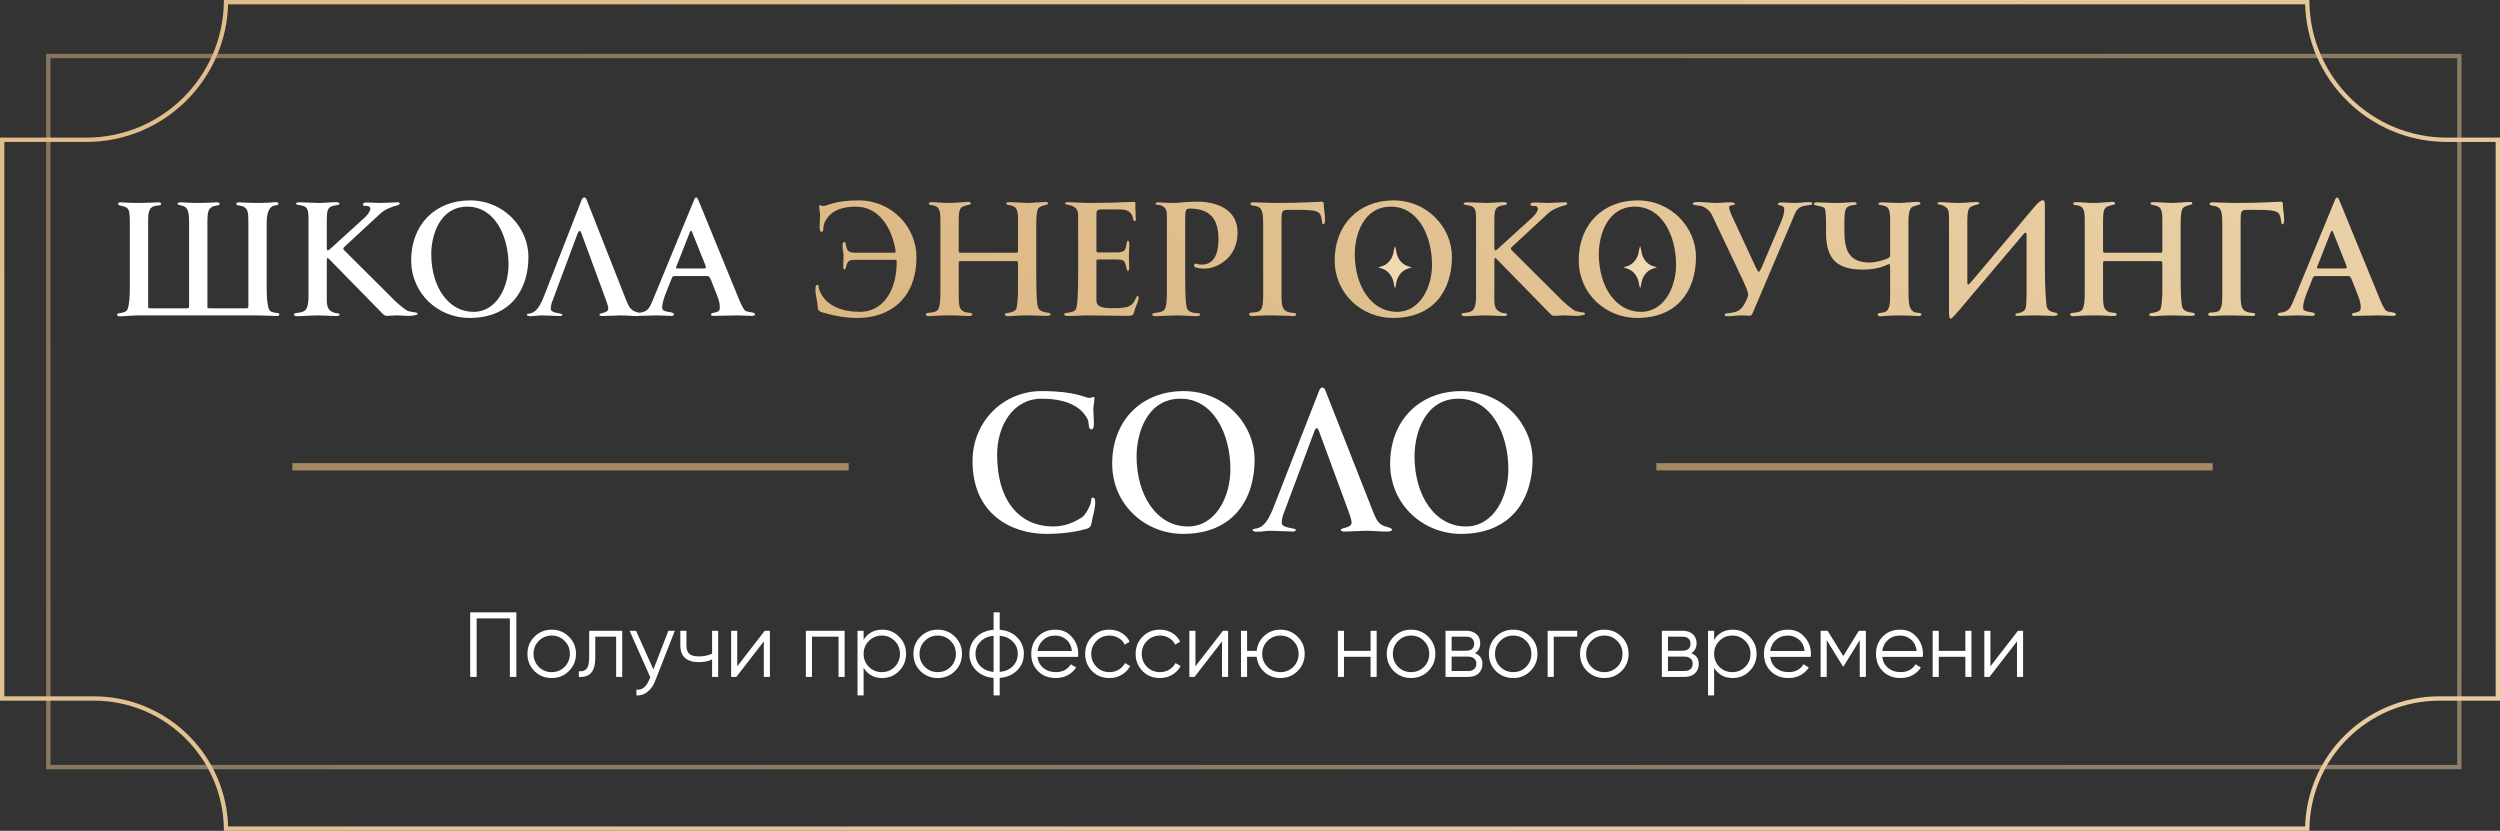
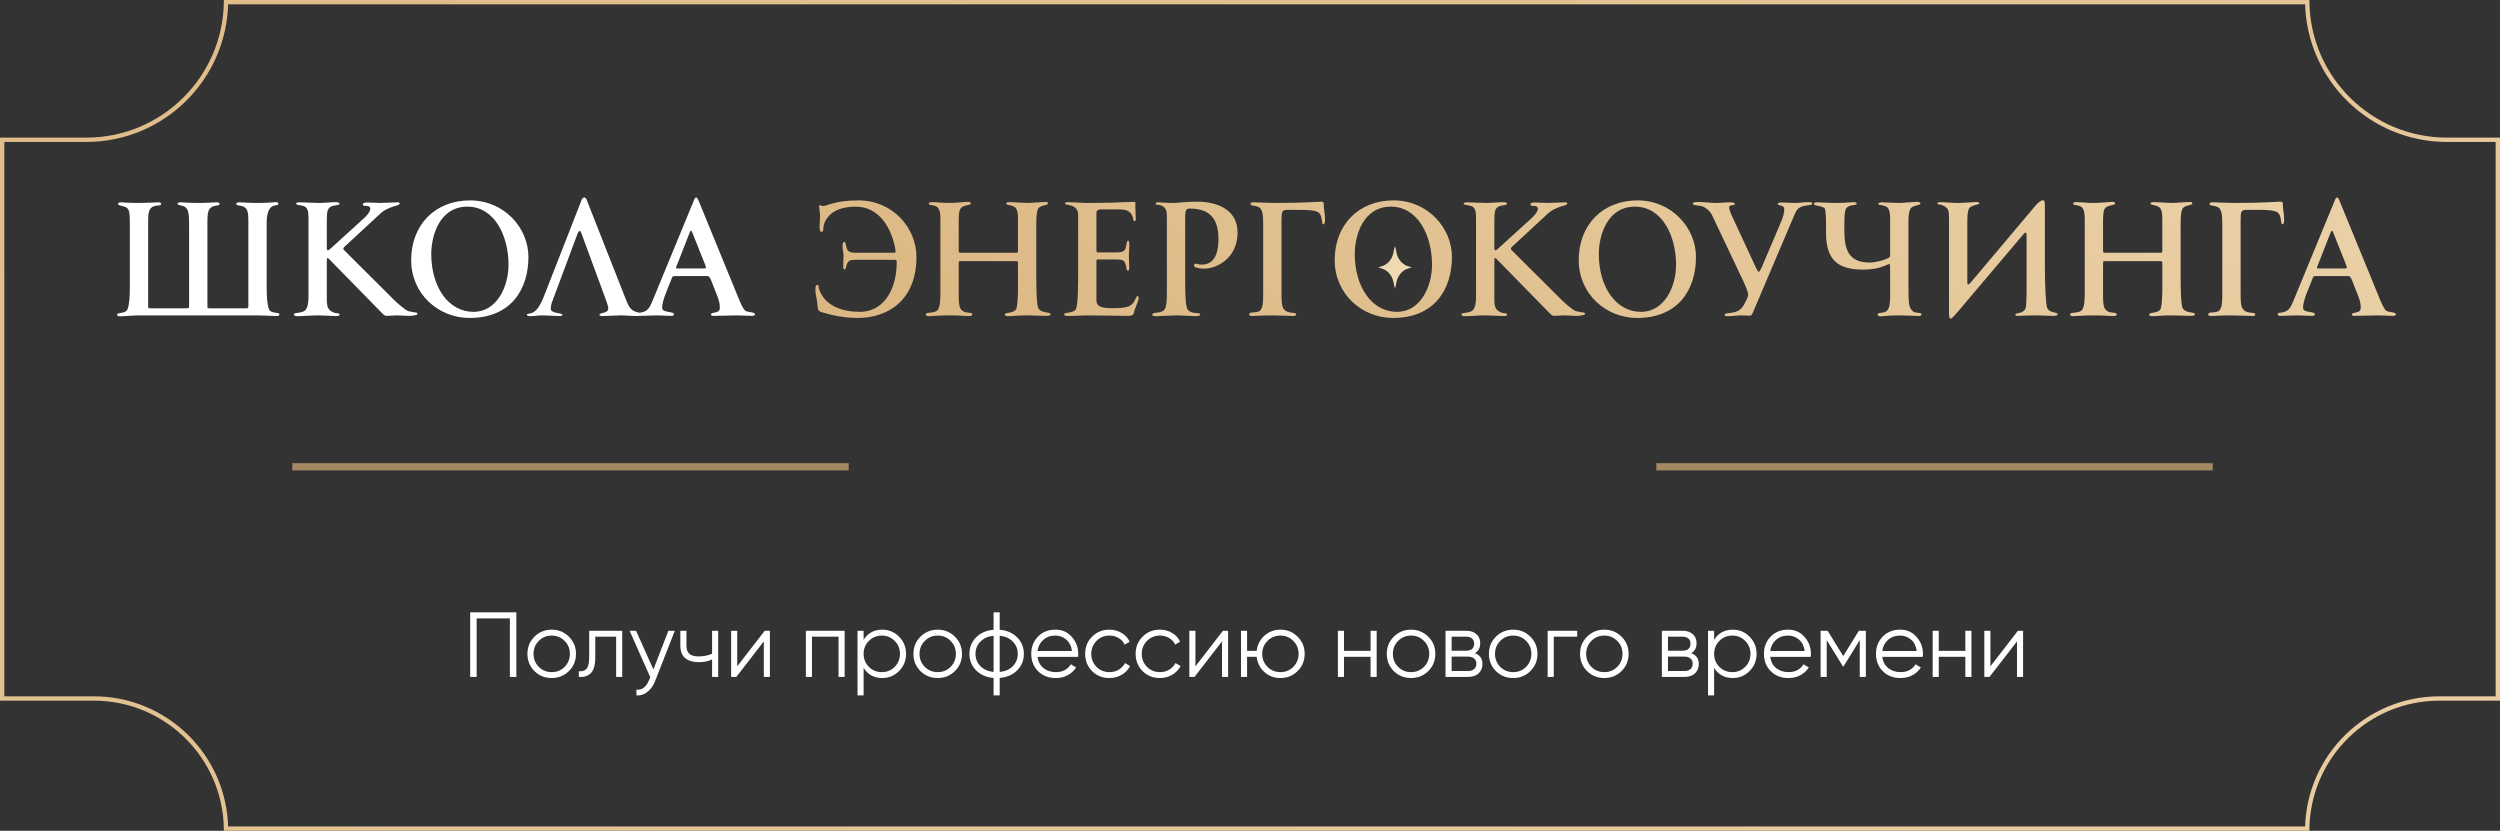
<svg xmlns="http://www.w3.org/2000/svg" viewBox="0 0 923 306.721" fill="none">
  <rect x="0" y="0" width="923" height="306.721" fill="#333333" stroke="none" />
  <g clip-path="url(#clip0_20_2548)">
    <g clip-path="url(#clip1_20_2548)">
      <g clip-path="url(#clip2_20_2548)">
-         <path d="M907.997 20.68H17.84V283.2H907.997V20.68Z" stroke="url(#paint0_linear_20_2548)" stroke-opacity="0.5" stroke-width="1.601" />
        <path d="M31.851 51.607C60.085 51.607 83.024 28.933 83.451 0.801H851.83C852.26 28.933 875.197 51.607 903.43 51.607H922.2V257.88H900.668C873.96 257.88 852.26 279.315 851.83 305.92H83.451C83.024 279.315 61.324 257.88 34.617 257.88H0.801V51.607H31.851Z" stroke="url(#paint1_linear_20_2548)" stroke-width="1.601" />
-         <path d="M404.37 185.661C404.37 186.597 403.935 189.046 403.433 190.991C403.215 191.783 403 192.936 402.928 193.44C402.71 194.52 401.993 195.024 401.2 195.241C398.39 196.033 393.493 197.113 386.215 197.113C373.827 197.113 359.062 190.127 359.062 170.248C359.062 155.626 370.373 144.39 384.56 144.39C397.38 144.39 400.408 146.911 402.28 146.911C403.07 146.911 403.142 146.551 403.717 146.551C404.08 146.551 404.08 146.983 404.08 147.343C404.007 148.424 403.647 150.225 403.647 151.161C403.647 152.241 403.863 154.186 403.863 155.843C403.863 157.283 403.793 158.507 403 158.507C401.488 158.507 402.35 156.203 401.415 154.546C400.478 152.817 397.238 147.199 384.56 147.199C374.188 147.199 368.14 156.923 368.14 167.871C368.14 185.661 377.07 194.376 388.738 194.376C393.13 194.376 396.445 192.936 399.54 190.919C400.91 189.911 402.28 187.102 402.64 185.949C403 184.725 402.64 183.716 403.502 183.716C404.37 183.716 404.37 185.157 404.37 185.661ZM463.2 169.744C463.2 184.221 455.42 197.113 436.767 197.113C422.938 197.113 410.62 186.453 410.62 171.184C410.62 155.266 421.425 144.39 436.983 144.39C452.325 144.39 463.2 156.707 463.2 169.744ZM454.267 173.273C454.267 160.236 448.002 147.199 435.83 147.199C423.442 147.199 419.625 160.02 419.625 168.447C419.625 183.14 427.26 194.376 438.567 194.376C449.01 194.376 454.267 183.14 454.267 173.273ZM462.48 195.601C462.48 195.529 462.555 195.457 462.625 195.385C463.418 195.024 464.14 195.385 465.795 194.304C467.74 192.936 469.035 190.127 469.902 188.038L487.115 144.03C487.33 143.526 487.762 143.094 488.267 143.094C488.77 143.094 489.06 143.526 489.277 144.03L506.85 188.686C508.002 191.567 508.795 193.656 511.675 194.448C512.18 194.592 513.908 194.881 513.908 195.601C513.908 196.249 512.398 196.249 511.892 196.249C509.082 196.249 507.283 195.961 504.473 195.961C502.457 195.961 498.495 196.249 496.478 196.249C496.118 196.249 495.04 196.249 495.04 195.673C495.04 194.665 499 195.097 499 192.936C499 191.567 497.993 189.19 497.2 186.958L487.045 159.372C486.755 158.507 486.467 158.075 486.178 158.075C485.89 158.075 485.603 158.435 485.315 159.083L474.08 189.19C473.575 190.271 473.212 191.856 473.212 193.008C473.212 195.168 478.4 194.809 478.4 195.601C478.4 196.033 478.043 196.249 477.32 196.249C475.59 196.249 470.91 195.961 469.18 195.961C467.45 195.961 465.795 196.321 464.065 196.321C463.562 196.321 462.48 196.249 462.48 195.601ZM565.822 169.744C565.822 184.221 558.045 197.113 539.388 197.113C525.56 197.113 513.242 186.453 513.242 171.184C513.242 155.266 524.048 144.39 539.605 144.39C554.945 144.39 565.822 156.707 565.822 169.744ZM556.89 173.273C556.89 160.236 550.625 147.199 538.455 147.199C526.065 147.199 522.245 160.02 522.245 168.447C522.245 183.14 529.883 194.376 541.19 194.376C551.635 194.376 556.89 183.14 556.89 173.273Z" fill="white" />
        <path opacity="0.7" d="M611.528 172.334H816.935" stroke="url(#paint2_linear_20_2548)" stroke-width="2.668" />
        <path opacity="0.7" d="M107.922 172.334H313.33" stroke="url(#paint3_linear_20_2548)" stroke-width="2.668" />
        <path d="M73.195 74.932C76.041 74.932 79.718 74.695 80.192 74.695C80.607 74.695 81.081 74.873 81.081 75.288C81.081 75.585 80.844 75.762 80.311 75.822C76.634 76.296 76.575 78.075 76.575 82.582V112.942C76.575 113.831 76.575 113.831 77.701 113.831H90.569C91.695 113.831 91.695 113.772 91.695 112.764V82.403C91.695 77.838 91.636 76.296 88.019 75.822C87.486 75.762 87.249 75.585 87.249 75.288C87.249 74.873 87.723 74.695 88.138 74.695C88.612 74.695 92.288 74.932 95.076 74.932C99.108 74.932 101.183 74.636 101.717 74.636C102.428 74.636 102.784 74.814 102.784 75.228C102.784 75.644 102.31 75.762 101.657 75.822C98.752 76.118 98.456 80.15 98.456 82.344V106.063C98.456 109.325 98.633 112.645 99.345 114.246C100.116 115.966 103.14 115.076 103.14 116.025C103.14 116.677 102.487 116.677 101.776 116.677C101.302 116.677 97.032 116.44 95.016 116.44H51.373C49.358 116.44 45.088 116.796 44.614 116.796C43.902 116.796 43.25 116.796 43.25 116.144C43.25 115.195 46.274 115.966 47.045 114.246C47.757 112.645 47.934 109.325 47.934 106.063V82.344C47.934 79.024 47.816 77.482 46.867 76.77C45.74 75.822 43.606 76.118 43.606 75.288C43.606 74.873 43.962 74.695 44.673 74.695C45.207 74.695 47.282 74.932 51.315 74.932C54.101 74.932 58.133 74.695 58.608 74.695C59.023 74.695 59.497 74.873 59.497 75.288C59.497 75.525 59.201 75.822 58.727 75.822C54.991 76 54.694 77.778 54.694 81.811V113.001C54.694 113.772 54.694 113.831 55.821 113.831H68.689C69.637 113.831 69.815 113.772 69.815 113.001V83.234C69.815 78.549 69.756 76.296 66.672 75.822C66.198 75.762 65.546 75.466 65.546 75.228C65.546 74.814 66.376 74.695 66.791 74.695C67.265 74.695 70.349 74.932 73.195 74.932ZM154.154 115.906C154.154 116.44 151.604 116.618 151.189 116.618C149.054 116.618 148.401 116.44 146.326 116.44C145.437 116.44 143.599 116.618 142.709 116.618C142.057 116.618 141.523 116.084 141.108 115.669L121.955 96.101C121.778 95.924 121.243 95.271 120.947 95.271C120.651 95.271 120.651 96.042 120.651 96.22V110.51C120.651 111.993 120.71 113.831 122.074 114.78C122.726 115.195 123.497 115.61 124.209 115.61C124.445 115.61 125.394 115.728 125.394 116.144C125.394 116.618 124.564 116.677 124.268 116.677C122.192 116.677 119.642 116.44 117.567 116.44C114.78 116.44 111.934 116.737 109.74 116.737C109.266 116.737 108.495 116.618 108.495 116.084C108.495 115.195 111.4 115.847 112.764 114.484C113.535 113.594 113.891 111.934 113.891 109.799V80.091C113.891 77.897 113.476 76.593 112.231 76.118C111.044 75.644 109.325 75.762 109.325 75.228C109.325 74.754 110.037 74.695 110.807 74.695C112.883 74.695 115.61 74.932 117.686 74.932C119.524 74.932 122.371 74.636 124.209 74.636C124.445 74.636 125.335 74.754 125.335 75.169C125.335 75.822 123.675 75.762 123.201 75.94C120.71 76.415 120.651 78.134 120.651 82.048V90.646C120.651 91.654 120.651 92.425 120.947 92.425C121.362 92.425 122.014 91.832 122.252 91.595L133.34 81.514C134.941 80.15 136.72 78.431 136.72 77.007C136.72 76.059 135.475 76 134.823 76C134.349 76 133.993 76 133.993 75.347C133.993 74.873 135 74.754 135.416 74.754C137.017 74.754 138.677 74.932 140.278 74.932C142.235 74.932 144.725 74.695 146.682 74.695C147.097 74.695 147.571 74.695 147.571 75.169C147.571 75.762 145.852 76 145.377 76.177C143.539 76.889 142.057 77.245 139.922 79.32L127.233 91.061C127.055 91.239 126.758 91.535 126.758 91.772C126.758 92.01 126.817 92.128 126.995 92.306L144.429 109.68C146.03 111.4 149.291 114.246 150.655 114.839C151.13 115.017 152.019 115.076 152.553 115.254C152.968 115.314 154.154 115.254 154.154 115.906ZM195.098 94.856C195.098 106.775 188.694 117.389 173.335 117.389C161.951 117.389 151.811 108.613 151.811 96.042C151.811 82.937 160.705 73.984 173.513 73.984C186.144 73.984 195.098 84.123 195.098 94.856ZM187.745 97.761C187.745 87.029 182.586 76.296 172.565 76.296C162.365 76.296 159.223 86.851 159.223 93.788C159.223 105.885 165.508 115.136 174.818 115.136C183.416 115.136 187.745 105.885 187.745 97.761ZM194.507 116.144C194.507 116.084 194.566 116.025 194.625 115.966C195.278 115.669 195.871 115.966 197.234 115.076C198.836 113.95 199.903 111.637 200.615 109.918L214.786 73.687C214.964 73.272 215.32 72.916 215.736 72.916C216.15 72.916 216.387 73.272 216.565 73.687L231.034 110.451C231.983 112.823 232.635 114.543 235.007 115.195C235.422 115.314 236.845 115.551 236.845 116.144C236.845 116.677 235.6 116.677 235.185 116.677C232.872 116.677 231.39 116.44 229.077 116.44C227.417 116.44 224.155 116.677 222.495 116.677C222.199 116.677 221.309 116.677 221.309 116.203C221.309 115.373 224.571 115.728 224.571 113.95C224.571 112.823 223.74 110.866 223.088 109.028L214.727 86.317C214.49 85.606 214.253 85.25 214.016 85.25C213.778 85.25 213.541 85.546 213.304 86.08L204.054 110.866C203.639 111.755 203.342 113.06 203.342 114.009C203.342 115.788 207.612 115.491 207.612 116.144C207.612 116.499 207.315 116.677 206.722 116.677C205.299 116.677 201.445 116.44 200.022 116.44C198.599 116.44 197.234 116.737 195.811 116.737C195.397 116.737 194.507 116.677 194.507 116.144ZM278.743 116.084C278.743 116.618 277.853 116.618 277.438 116.618C275.777 116.618 274.058 116.44 272.397 116.44C269.788 116.44 266.113 116.618 263.502 116.618C263.207 116.618 262.495 116.618 262.495 116.144C262.495 114.958 265.757 116.025 265.757 113.653C265.757 112.052 265.52 111.044 264.57 108.613L263.087 104.877C262.14 102.268 261.842 101.912 261.012 101.912H249.331C248.323 101.912 248.264 102.09 247.968 102.861L245.951 107.901C245.002 110.332 244.469 112.171 244.469 113.594C244.469 114.721 245.595 114.898 246.366 115.076C246.959 115.195 248.798 115.373 248.798 115.906C248.798 116.618 248.264 116.618 247.73 116.618C246.07 116.618 244.172 116.44 242.512 116.44C240.615 116.44 238.183 116.618 236.286 116.618C235.811 116.618 235.1 116.618 235.1 115.966C235.1 115.432 236.286 115.432 236.701 115.373C239.013 114.958 239.785 113.713 240.674 111.637L256.09 74.221C256.327 73.568 256.625 72.916 257.04 72.916C257.455 72.916 257.752 73.628 258.048 74.398L273.11 111.162C273.525 112.171 274.235 113.653 274.947 114.543C275.777 115.491 278.743 115.017 278.743 116.084ZM260.598 98.71C260.598 98.296 260.243 97.465 260.065 97.05L255.618 85.902C255.44 85.428 255.26 85.191 255.083 85.191C254.845 85.191 254.727 85.606 254.43 86.376L250.398 96.694C249.983 97.643 249.568 98.71 249.568 98.888C249.568 99.066 249.865 99.126 250.398 99.126H259.53C260.42 99.126 260.598 99.126 260.598 98.71Z" fill="white" />
        <path d="M330.647 92.543C329.225 83.767 324.305 76.296 316.002 76.296C307.402 76.296 305.15 80.506 304.377 82.344C303.728 83.767 304.322 85.606 303.312 85.606C302.66 85.606 302.6 84.598 302.6 83.412C302.6 82.048 302.78 80.447 302.78 79.557C302.78 78.787 302.483 77.304 302.423 76.415C302.423 76.118 302.423 75.762 302.72 75.762C303.195 75.762 303.255 76.059 303.905 76.059C305.447 76.059 308.115 73.984 316.95 73.984C329.58 73.984 338.358 84.123 338.358 94.856C338.358 110.748 327.98 117.389 316.652 117.389C310.668 117.389 305.98 116.025 303.37 115.254C302.72 115.076 302.007 114.661 301.947 113.772C301.652 109.977 301.058 109.325 301.058 106.775C301.058 106.359 301.058 105.174 301.772 105.174C302.483 105.174 302.067 106.004 302.483 107.012C304.678 113.001 311.08 115.136 317.485 115.136C325.845 115.136 331.062 107.486 331.062 96.813C331.062 95.924 330.885 95.924 329.995 95.924H316.002C315.23 95.924 313.808 95.983 313.392 96.398C312.09 97.703 312.623 99.481 311.79 99.481C311.317 99.481 311.317 98.829 311.317 98.414C311.317 96.931 311.435 95.805 311.435 94.322C311.435 93.195 311.08 92.306 311.08 91.18C311.08 90.468 311.08 89.282 311.733 89.282C312.505 89.282 312.15 91.891 313.272 92.721C313.928 93.255 315.23 93.314 316.12 93.314H330.055C330.707 93.314 330.647 93.077 330.647 92.543ZM387.873 115.966C387.873 116.618 386.983 116.618 385.858 116.618C384.79 116.618 380.938 116.44 379.63 116.44C375.183 116.44 373.998 116.737 372.217 116.737C371.803 116.737 370.973 116.677 370.973 116.144C370.973 115.076 374.533 115.966 375.303 113.772C375.598 113.001 375.835 109.265 375.835 107.486V97.168C375.835 96.398 375.598 96.398 374.707 96.398H355.022C354.132 96.398 353.957 96.398 353.957 97.168V109.621C353.957 113.357 354.608 114.187 355.26 114.661C356.447 115.847 358.995 115.076 358.995 116.084C358.995 116.618 358.285 116.677 357.572 116.677C355.853 116.677 354.608 116.44 350.692 116.44C346.425 116.44 343.875 116.737 342.985 116.737C342.212 116.737 341.798 116.499 341.798 116.084C341.798 114.958 345.298 116.025 346.425 114.127C346.957 113.12 347.195 111.222 347.195 108.316V81.633C347.195 78.668 347.017 77.897 346.545 77.067C345.418 75.169 342.925 76.237 342.925 75.11C342.925 74.695 343.46 74.636 344.173 74.636C345.772 74.636 348.085 74.932 350.517 74.932C352.947 74.932 356.447 74.517 357.158 74.517C357.572 74.517 358.405 74.458 358.405 75.11C358.405 75.822 357.158 75.407 355.14 76.474C354.192 77.126 353.957 78.549 353.957 81.573V92.484C353.957 93.255 354.012 93.314 354.965 93.314H374.767C375.717 93.314 375.835 93.374 375.835 92.484V80.506C375.835 78.431 375.48 77.245 374.827 76.593C373.582 75.525 371.507 75.881 371.507 75.169C371.507 74.636 371.923 74.636 373.285 74.636C374.413 74.636 378.385 74.932 379.155 74.932C380.697 74.932 384.67 74.576 386.212 74.576C386.45 74.576 386.923 74.636 386.923 75.11C386.923 75.822 384.613 75.644 383.485 76.77C382.892 77.364 382.595 79.261 382.595 82.522V101.201C382.595 108.495 382.775 112.29 383.308 113.653C384.257 115.788 387.873 115.076 387.873 115.966ZM419.327 80.566C419.327 81.218 419.387 81.633 418.973 81.633C418.26 81.633 418.32 80.388 418.142 79.913C417.728 78.787 416.955 78.016 415.772 77.6C414.645 77.304 413.163 77.304 412.035 77.304H406.637C405.51 77.304 404.8 77.6 404.8 78.727V92.306C404.8 93.195 404.92 93.195 405.81 93.195H412.095C412.983 93.195 414.29 93.136 414.94 92.603C416.067 91.832 415.712 88.867 416.483 88.867C416.955 88.867 416.955 90.053 416.955 90.764C416.955 91.891 416.777 93.077 416.777 94.204C416.777 95.686 416.897 97.406 416.897 98.888C416.897 99.303 416.897 99.956 416.423 99.956C415.592 99.956 416.127 97.584 414.82 96.279C414.405 95.864 412.983 95.805 412.212 95.805H405.395C404.743 95.805 404.8 96.042 404.8 96.576V110.392C404.8 111.341 404.8 112.052 405.51 112.704C406.58 113.772 409.425 113.772 410.967 113.772C412.567 113.772 415.06 113.772 416.66 113.12C419.21 112.171 419.21 109.325 419.98 109.325C420.395 109.325 420.395 109.799 420.395 110.095C420.395 110.748 419.743 112.29 419.21 113.653C418.793 114.661 418.558 115.906 418.38 116.084C417.965 116.499 417.195 116.618 416.66 116.618C411.915 116.618 406.045 116.44 401.303 116.44C399.345 116.44 396.795 116.677 394.837 116.677C393.95 116.677 392.882 116.677 392.882 116.025C392.882 115.136 396.5 115.788 397.27 114.068C398.043 112.171 398.043 103.81 398.043 101.616V79.439C398.043 74.932 393.18 76.059 393.18 75.11C393.18 74.636 394.067 74.636 394.483 74.636C396.085 74.636 399.465 74.932 401.062 74.932C404.087 74.932 407.35 74.873 410.375 74.814C412.748 74.814 413.223 74.636 415.652 74.636C416.777 74.636 417.67 74.517 418.793 74.517C419.092 74.517 419.21 74.754 419.21 75.169C419.21 75.466 419.152 75.881 419.152 76.059C419.152 77.482 419.327 79.142 419.327 80.566ZM456.908 85.784C456.908 91.535 454.118 95.864 449.375 98.058C448.012 98.71 446.35 99.184 444.512 99.184C443.623 99.184 442.675 99.066 441.783 98.829C441.132 98.651 440.835 98.414 440.835 97.999C440.835 97.584 441.132 97.347 441.668 97.347C442.142 97.347 442.377 97.703 443.623 97.703C447.658 97.703 449.85 94.678 449.85 88.274C449.85 80.388 446.35 77.007 439.178 77.007C437.695 77.007 437.575 77.957 437.575 80.981V103.573C437.575 109.799 437.812 113.594 438.522 114.365C439.473 115.61 441.962 115.61 442.142 115.61C442.555 115.61 443.09 115.728 443.09 116.144C443.09 116.44 442.675 116.737 441.488 116.737C440.54 116.737 436.447 116.44 434.55 116.44C432.712 116.44 427.673 116.737 427.02 116.737C426.248 116.737 425.42 116.737 425.42 116.084C425.42 115.076 428.68 115.906 429.928 114.305C430.875 113.179 430.815 109.384 430.815 106.182V80.091C430.815 78.431 430.755 76.948 429.155 76.059C427.97 75.407 426.663 75.762 426.663 75.288C426.663 74.873 426.902 74.695 427.375 74.695C428.502 74.695 430.993 74.932 433.067 74.932C435.973 74.932 436.447 74.458 442.142 74.458C448.9 74.458 456.908 77.126 456.908 85.784ZM466.37 109.028V82.937C466.37 79.676 466.192 78.253 465.48 77.126C464.413 75.585 461.685 76.296 461.685 75.347C461.685 74.695 462.337 74.695 463.05 74.695C463.522 74.695 468.92 74.932 470.935 74.932C481.373 74.932 486.945 74.458 487.835 74.458C488.725 74.458 488.725 74.814 488.725 75.525C488.725 77.304 489.2 78.668 489.2 81.159C489.2 82.285 488.962 82.819 488.548 82.819C487.717 82.819 488.548 79.142 486.355 78.194C485.462 77.778 483.92 77.482 479.652 77.482H475.442C473.308 77.482 473.127 77.897 473.127 81.692V108.02C473.127 113.475 473.248 115.254 477.755 115.551C478.29 115.61 478.525 115.788 478.525 116.084C478.525 116.499 478.05 116.677 477.635 116.677C477.163 116.677 472.538 116.44 469.75 116.44C465.72 116.44 462.755 116.677 462.22 116.677C461.447 116.677 461.152 116.381 461.152 115.966C461.152 115.788 461.567 115.373 462.22 115.373C462.93 115.373 464.767 115.254 465.303 114.602C466.075 113.713 466.37 112.349 466.37 109.028ZM536.055 94.856C536.055 106.775 529.65 117.389 514.293 117.389C502.905 117.389 492.767 108.613 492.767 96.042C492.767 82.937 501.663 73.984 514.47 73.984C527.1 73.984 536.055 84.123 536.055 94.856ZM528.702 97.761C528.702 87.029 523.543 76.296 513.52 76.296C503.32 76.296 500.18 86.851 500.18 93.788C500.18 105.885 506.465 115.136 515.775 115.136C524.37 115.136 528.702 105.885 528.702 97.761ZM585.212 115.906C585.212 116.44 582.663 116.618 582.247 116.618C580.115 116.618 579.46 116.44 577.385 116.44C576.495 116.44 574.658 116.618 573.77 116.618C573.117 116.618 572.582 116.084 572.168 115.669L553.015 96.101C552.835 95.924 552.303 95.271 552.008 95.271C551.712 95.271 551.712 96.042 551.712 96.22V110.51C551.712 111.993 551.768 113.831 553.135 114.78C553.785 115.195 554.558 115.61 555.268 115.61C555.505 115.61 556.455 115.728 556.455 116.144C556.455 116.618 555.625 116.677 555.327 116.677C553.25 116.677 550.702 116.44 548.628 116.44C545.837 116.44 542.992 116.737 540.8 116.737C540.325 116.737 539.553 116.618 539.553 116.084C539.553 115.195 542.457 115.847 543.825 114.484C544.595 113.594 544.95 111.934 544.95 109.799V80.091C544.95 77.897 544.535 76.593 543.29 76.118C542.102 75.644 540.385 75.762 540.385 75.228C540.385 74.754 541.095 74.695 541.867 74.695C543.94 74.695 546.67 74.932 548.747 74.932C550.585 74.932 553.43 74.636 555.268 74.636C555.505 74.636 556.395 74.754 556.395 75.169C556.395 75.822 554.732 75.762 554.26 75.94C551.768 76.415 551.712 78.134 551.712 82.048V90.646C551.712 91.654 551.712 92.425 552.008 92.425C552.423 92.425 553.075 91.832 553.31 91.595L564.4 81.514C566 80.15 567.78 78.431 567.78 77.007C567.78 76.059 566.533 76 565.883 76C565.408 76 565.05 76 565.05 75.347C565.05 74.873 566.06 74.754 566.472 74.754C568.075 74.754 569.737 74.932 571.337 74.932C573.295 74.932 575.783 74.695 577.74 74.695C578.158 74.695 578.633 74.695 578.633 75.169C578.633 75.762 576.91 76 576.438 76.177C574.6 76.889 573.117 77.245 570.98 79.32L558.293 91.061C558.112 91.239 557.817 91.535 557.817 91.772C557.817 92.01 557.878 92.128 558.055 92.306L575.487 109.68C577.09 111.4 580.35 114.246 581.712 114.839C582.188 115.017 583.08 115.076 583.612 115.254C584.028 115.314 585.212 115.254 585.212 115.906ZM626.155 94.856C626.155 106.775 619.753 117.389 604.395 117.389C593.01 117.389 582.87 108.613 582.87 96.042C582.87 82.937 591.765 73.984 604.572 73.984C617.202 73.984 626.155 84.123 626.155 94.856ZM618.803 97.761C618.803 87.029 613.645 76.296 603.622 76.296C593.425 76.296 590.283 86.851 590.283 93.788C590.283 105.885 596.567 115.136 605.878 115.136C614.475 115.136 618.803 105.885 618.803 97.761ZM645.4 108.672C645.4 107.664 644.215 105.055 643.562 103.632L632.058 79.379C631.17 77.66 629.567 76.474 628.085 76.059C627.495 75.94 624.942 75.762 624.942 75.288C624.942 74.636 626.128 74.576 627.02 74.576C628.617 74.576 632.058 74.932 633.66 74.932C635.615 74.932 636.742 74.695 638.7 74.695C639.115 74.695 640.538 74.695 640.538 75.407C640.538 75.881 638.403 75.585 638.403 76.415C638.403 77.364 638.995 78.787 639.65 80.21L648.245 98.71C648.78 99.837 649.138 100.371 649.312 100.371C649.553 100.371 649.908 99.778 650.44 98.651L657.08 83.056C658.447 80.032 658.742 78.668 658.742 77.067C658.742 75.703 656.37 75.881 656.37 75.407C656.37 74.754 657.38 74.754 657.852 74.754C658.98 74.754 661.528 74.932 662.655 74.932C664.553 74.932 665.62 74.636 667.518 74.636C668.17 74.636 669.12 74.576 669.12 75.228C669.12 75.822 666.808 75.762 665.62 76.118C663.783 76.77 663.25 77.541 662.477 79.379L647.12 115.491C646.707 116.381 646.648 116.559 645.638 116.559C645.225 116.559 644.155 116.44 643.028 116.44C641.19 116.44 639.707 116.737 638.107 116.737C637.337 116.737 636.742 116.737 636.742 116.262C636.742 115.61 637.692 115.728 639.53 115.432C642.495 114.958 643.442 113.594 644.69 110.925C645.105 110.214 645.4 109.325 645.4 108.672ZM697.837 109.028V98.829C697.837 97.939 697.717 97.465 697.543 97.465C696.89 97.465 694.22 99.54 687.875 99.54C678.565 99.54 674.178 95.983 674.178 86.08V84.123C674.178 81.336 674.117 77.364 673.645 76.889C672.695 75.94 669.73 76 669.73 75.407C669.73 74.873 669.91 74.695 670.798 74.695C672.22 74.695 675.185 74.932 677.795 74.932C680.938 74.932 683.665 74.636 684.317 74.636C685.09 74.636 685.503 74.814 685.503 75.228C685.503 75.762 683.548 75.703 682.893 76C681.77 76.652 680.938 76.355 680.938 82.344V84.538C680.938 91.18 681.77 96.931 690.305 96.931C692.263 96.931 695.288 96.16 696.95 95.39C697.6 95.093 697.837 94.856 697.837 93.967V80.447C697.837 78.846 697.543 76.889 696.535 76.355C695.053 75.525 693.45 75.881 693.45 75.228C693.45 74.932 694.28 74.695 694.753 74.695C695.053 74.695 699.615 74.932 701.158 74.932C702.76 74.932 706.673 74.517 707.622 74.517C708.808 74.517 709.045 74.873 709.045 75.169C709.045 75.703 706.91 75.822 705.903 76.474C704.658 77.245 704.597 80.328 704.597 81.573V103.632C704.597 112.704 704.658 113.594 706.378 115.017C706.793 115.432 707.622 115.373 708.63 115.551C709.165 115.61 709.4 115.788 709.4 116.084C709.4 116.499 708.925 116.677 708.51 116.677C708.038 116.677 704.003 116.44 701.217 116.44C697.185 116.44 694.812 116.796 694.28 116.796C693.51 116.796 693.212 116.499 693.212 116.084C693.212 115.906 693.63 115.491 694.28 115.491C694.992 115.491 696.235 115.254 696.77 114.602C697.543 113.713 697.837 112.349 697.837 109.028ZM728.053 103.751L751.533 75.881C752.78 74.398 753.788 73.924 754.263 73.924C754.972 73.924 754.972 74.814 754.972 77.126V98.651C754.972 105.945 755.33 112.349 755.805 113.653C756.753 115.788 759.66 115.076 759.66 115.966C759.66 116.618 758.77 116.618 757.643 116.618C756.575 116.618 753.315 116.44 752.008 116.44C747.5 116.44 746.612 116.618 744.893 116.618C744.48 116.618 744.062 116.618 744.062 116.084C744.062 115.373 747.028 116.025 747.857 113.772C748.155 113.001 748.212 109.265 748.212 107.486V87.207C748.212 86.317 748.095 85.843 747.918 85.843C747.74 85.843 747.5 86.021 747.085 86.436L727.163 109.977C725.918 111.4 720.938 117.626 720.285 117.626C719.572 117.626 719.572 116.737 719.572 114.424V80.388C719.572 77.719 719.158 77.067 718.508 76.593C716.607 74.992 715.305 75.822 715.305 75.11C715.305 74.695 715.837 74.636 716.548 74.636C718.15 74.636 720.465 74.932 722.895 74.932C725.325 74.932 728.822 74.576 729.535 74.576C729.95 74.576 730.783 74.576 730.783 75.11C730.783 75.525 729.535 75.347 727.518 76.415C726.57 77.067 726.335 78.727 726.335 81.573V103.632C726.335 104.522 726.335 105.055 726.63 105.055C726.865 105.055 727.342 104.64 728.053 103.751ZM810.365 115.966C810.365 116.618 809.475 116.618 808.347 116.618C807.28 116.618 803.425 116.44 802.122 116.44C797.675 116.44 796.487 116.737 794.71 116.737C794.295 116.737 793.462 116.677 793.462 116.144C793.462 115.076 797.023 115.966 797.795 113.772C798.09 113.001 798.327 109.265 798.327 107.486V97.168C798.327 96.398 798.09 96.398 797.2 96.398H777.515C776.625 96.398 776.445 96.398 776.445 97.168V109.621C776.445 113.357 777.1 114.187 777.75 114.661C778.938 115.847 781.487 115.076 781.487 116.084C781.487 116.618 780.775 116.677 780.065 116.677C778.342 116.677 777.1 116.44 773.185 116.44C768.915 116.44 766.367 116.737 765.475 116.737C764.705 116.737 764.29 116.499 764.29 116.084C764.29 114.958 767.79 116.025 768.915 114.127C769.447 113.12 769.688 111.222 769.688 108.316V81.633C769.688 78.668 769.508 77.897 769.033 77.067C767.91 75.169 765.418 76.237 765.418 75.11C765.418 74.695 765.952 74.636 766.663 74.636C768.265 74.636 770.575 74.932 773.008 74.932C775.438 74.932 778.938 74.517 779.65 74.517C780.065 74.517 780.893 74.458 780.893 75.11C780.893 75.822 779.65 75.407 777.633 76.474C776.685 77.126 776.445 78.549 776.445 81.573V92.484C776.445 93.255 776.505 93.314 777.455 93.314H797.26C798.21 93.314 798.327 93.374 798.327 92.484V80.506C798.327 78.431 797.97 77.245 797.32 76.593C796.072 75.525 793.997 75.881 793.997 75.169C793.997 74.636 794.415 74.636 795.778 74.636C796.903 74.636 800.875 74.932 801.648 74.932C803.19 74.932 807.163 74.576 808.702 74.576C808.942 74.576 809.415 74.636 809.415 75.11C809.415 75.822 807.105 75.644 805.977 76.77C805.383 77.364 805.087 79.261 805.087 82.522V101.201C805.087 108.495 805.263 112.29 805.798 113.653C806.745 115.788 810.365 115.076 810.365 115.966ZM820.472 109.028V82.937C820.472 79.676 820.295 78.253 819.582 77.126C818.515 75.585 815.788 76.296 815.788 75.347C815.788 74.695 816.442 74.695 817.153 74.695C817.625 74.695 823.023 74.932 825.038 74.932C835.475 74.932 841.048 74.458 841.94 74.458C842.827 74.458 842.827 74.814 842.827 75.525C842.827 77.304 843.303 78.668 843.303 81.159C843.303 82.285 843.065 82.819 842.65 82.819C841.82 82.819 842.65 79.142 840.457 78.194C839.565 77.778 838.025 77.482 833.755 77.482H829.545C827.41 77.482 827.235 77.897 827.235 81.692V108.02C827.235 113.475 827.35 115.254 831.857 115.551C832.393 115.61 832.63 115.788 832.63 116.084C832.63 116.499 832.155 116.677 831.737 116.677C831.265 116.677 826.64 116.44 823.852 116.44C819.822 116.44 816.857 116.677 816.322 116.677C815.55 116.677 815.255 116.381 815.255 115.966C815.255 115.788 815.67 115.373 816.322 115.373C817.033 115.373 818.872 115.254 819.405 114.602C820.178 113.713 820.472 112.349 820.472 109.028ZM884.565 116.084C884.565 116.618 883.675 116.618 883.263 116.618C881.6 116.618 879.883 116.44 878.22 116.44C875.612 116.44 871.935 116.618 869.325 116.618C869.03 116.618 868.317 116.618 868.317 116.144C868.317 114.958 871.58 116.025 871.58 113.653C871.58 112.052 871.342 111.044 870.393 108.613L868.91 104.877C867.962 102.268 867.668 101.912 866.835 101.912H855.155C854.145 101.912 854.085 102.09 853.79 102.861L851.775 107.901C850.825 110.332 850.293 112.171 850.293 113.594C850.293 114.721 851.42 114.898 852.19 115.076C852.783 115.195 854.62 115.373 854.62 115.906C854.62 116.618 854.085 116.618 853.553 116.618C851.893 116.618 849.997 116.44 848.335 116.44C846.438 116.44 844.008 116.618 842.11 116.618C841.635 116.618 840.923 116.618 840.923 115.966C840.923 115.432 842.11 115.432 842.525 115.373C844.835 114.958 845.607 113.713 846.497 111.637L861.913 74.221C862.153 73.568 862.447 72.916 862.865 72.916C863.28 72.916 863.575 73.628 863.87 74.398L878.933 111.162C879.347 112.171 880.058 113.653 880.77 114.543C881.6 115.491 884.565 115.017 884.565 116.084ZM866.42 98.71C866.42 98.296 866.065 97.465 865.888 97.05L861.44 85.902C861.263 85.428 861.085 85.191 860.905 85.191C860.67 85.191 860.55 85.606 860.255 86.376L856.222 96.694C855.808 97.643 855.393 98.71 855.393 98.888C855.393 99.066 855.688 99.126 856.222 99.126H865.352C866.245 99.126 866.42 99.126 866.42 98.71Z" fill="url(#paint4_linear_20_2548)" />
        <path d="M508.78 98.666C509.192 98.844 509.632 98.994 510.087 99.12C512.38 99.755 514.092 101.855 514.53 104.419C514.658 105.183 514.822 105.898 515.023 106.468C515.227 105.898 515.39 105.183 515.52 104.419C515.955 101.855 517.67 99.755 519.962 99.12C520.418 98.994 520.857 98.844 521.265 98.666C521.265 98.666 520.86 98.564 520.263 98.422C517.852 97.854 515.98 95.742 515.545 93.066C515.413 92.245 515.242 91.472 515.023 90.863C514.808 91.471 514.638 92.242 514.505 93.061C514.07 95.729 512.207 97.839 509.808 98.413C509.195 98.56 508.78 98.666 508.78 98.666Z" fill="#F0DAB4" />
-         <path d="M599.293 98.666C599.702 98.844 600.143 98.994 600.597 99.12C602.888 99.755 604.605 101.855 605.038 104.419C605.165 105.183 605.33 105.898 605.533 106.468C605.737 105.898 605.9 105.183 606.03 104.419C606.465 101.855 608.18 99.755 610.47 99.12C610.925 98.994 611.365 98.844 611.775 98.666C611.775 98.666 611.367 98.564 610.773 98.422C608.365 97.854 606.49 95.742 606.055 93.066C605.923 92.245 605.75 91.472 605.533 90.863C605.317 91.471 605.145 92.242 605.013 93.061C604.577 95.729 602.715 97.839 600.315 98.413C599.707 98.56 599.293 98.666 599.293 98.666Z" fill="#F0DAB4" />
        <path d="M190.634 226.065V249.921H188.248V228.314H175.979V249.921H173.594V226.065H190.634ZM210.03 247.774C208.304 249.477 206.191 250.33 203.691 250.33C201.192 250.33 199.068 249.477 197.319 247.774C195.592 246.047 194.728 243.923 194.728 241.4C194.728 238.879 195.592 236.766 197.319 235.061C199.068 233.335 201.192 232.471 203.691 232.471C206.191 232.471 208.304 233.335 210.03 235.061C211.78 236.766 212.655 238.879 212.655 241.4C212.655 243.923 211.78 246.047 210.03 247.774ZM198.92 246.206C200.215 247.501 201.806 248.148 203.691 248.148C205.577 248.148 207.168 247.501 208.463 246.206C209.758 244.888 210.405 243.286 210.405 241.4C210.405 239.515 209.758 237.924 208.463 236.629C207.168 235.311 205.577 234.653 203.691 234.653C201.806 234.653 200.215 235.311 198.92 236.629C197.625 237.924 196.978 239.515 196.978 241.4C196.978 243.286 197.625 244.888 198.92 246.206ZM229.726 232.881V249.921H227.476V235.061H219.774V242.661C219.774 245.501 219.229 247.455 218.138 248.523C217.071 249.591 215.594 250.058 213.708 249.921V247.808C215.003 247.944 215.958 247.637 216.571 246.887C217.207 246.137 217.525 244.729 217.525 242.661V232.881H229.726ZM246.759 232.881H249.145L241.852 251.488C241.193 253.17 240.25 254.488 239.023 255.442C237.819 256.418 236.467 256.85 234.968 256.738V254.623C237.012 254.85 238.569 253.67 239.637 251.08L240.079 250.023L232.446 232.881H234.831L241.238 247.16L246.759 232.881ZM262.905 232.881H265.155V249.921H262.905V243.445C261.587 244.127 259.962 244.468 258.033 244.468C255.805 244.468 254.1 243.957 252.92 242.934C251.76 241.889 251.183 240.355 251.183 238.333V232.881H253.43V238.333C253.43 239.764 253.805 240.798 254.555 241.435C255.305 242.048 256.442 242.355 257.962 242.355C259.735 242.355 261.382 242.025 262.905 241.366V232.881ZM282.34 232.881H284.248V249.921H282V236.8L271.842 249.921H269.935V232.881H272.185V246.001L282.34 232.881ZM311.84 232.881V249.921H309.59V235.061H299.775V249.921H297.525V232.881H311.84ZM325.73 232.471C328.16 232.471 330.228 233.335 331.933 235.061C333.658 236.788 334.522 238.901 334.522 241.4C334.522 243.9 333.658 246.012 331.933 247.739C330.228 249.466 328.16 250.33 325.73 250.33C322.707 250.33 320.413 249.08 318.845 246.581V256.738H316.595V232.881H318.845V236.22C320.413 233.721 322.707 232.471 325.73 232.471ZM320.788 246.206C322.082 247.501 323.673 248.148 325.56 248.148C327.445 248.148 329.035 247.501 330.33 246.206C331.625 244.888 332.272 243.286 332.272 241.4C332.272 239.515 331.625 237.924 330.33 236.629C329.035 235.311 327.445 234.653 325.56 234.653C323.673 234.653 322.082 235.311 320.788 236.629C319.493 237.924 318.845 239.515 318.845 241.4C318.845 243.286 319.493 244.888 320.788 246.206ZM352.543 247.774C350.815 249.477 348.702 250.33 346.202 250.33C343.705 250.33 341.58 249.477 339.83 247.774C338.103 246.047 337.24 243.923 337.24 241.4C337.24 238.879 338.103 236.766 339.83 235.061C341.58 233.335 343.705 232.471 346.202 232.471C348.702 232.471 350.815 233.335 352.543 235.061C354.293 236.766 355.165 238.879 355.165 241.4C355.165 243.923 354.293 246.047 352.543 247.774ZM341.433 246.206C342.728 247.501 344.317 248.148 346.202 248.148C348.09 248.148 349.68 247.501 350.975 246.206C352.27 244.888 352.918 243.286 352.918 241.4C352.918 239.515 352.27 237.924 350.975 236.629C349.68 235.311 348.09 234.653 346.202 234.653C344.317 234.653 342.728 235.311 341.433 236.629C340.137 237.924 339.49 239.515 339.49 241.4C339.49 243.286 340.137 244.888 341.433 246.206ZM375.56 235.334C377.195 236.993 378.015 239.015 378.015 241.4C378.015 243.786 377.195 245.808 375.56 247.467C373.925 249.125 371.765 250.067 369.085 250.295V256.738H366.835V250.295C364.155 250.067 361.995 249.125 360.36 247.467C358.725 245.808 357.908 243.786 357.908 241.4C357.908 239.015 358.725 236.993 360.36 235.334C361.995 233.676 364.155 232.733 366.835 232.506V226.065H369.085V232.506C371.765 232.733 373.925 233.676 375.56 235.334ZM361.962 236.902C360.757 238.129 360.155 239.628 360.155 241.4C360.155 243.173 360.757 244.684 361.962 245.933C363.168 247.16 364.79 247.876 366.835 248.08V234.721C364.79 234.925 363.168 235.652 361.962 236.902ZM369.085 248.08C371.13 247.876 372.755 247.16 373.957 245.933C375.163 244.684 375.765 243.173 375.765 241.4C375.765 239.628 375.163 238.129 373.957 236.902C372.755 235.652 371.13 234.925 369.085 234.721V248.08ZM389.632 232.471C392.155 232.471 394.188 233.369 395.733 235.164C397.3 236.936 398.085 239.037 398.085 241.469C398.085 241.719 398.062 242.071 398.015 242.525H383.055C383.283 244.252 384.01 245.626 385.235 246.649C386.485 247.649 388.02 248.148 389.837 248.148C391.132 248.148 392.245 247.887 393.178 247.364C394.13 246.819 394.848 246.115 395.322 245.251L397.3 246.41C396.55 247.614 395.527 248.569 394.233 249.273C392.938 249.977 391.46 250.33 389.803 250.33C387.123 250.33 384.94 249.489 383.26 247.808C381.577 246.126 380.738 243.99 380.738 241.4C380.738 238.856 381.567 236.732 383.225 235.028C384.885 233.323 387.02 232.471 389.632 232.471ZM389.632 234.653C387.86 234.653 386.373 235.186 385.168 236.255C383.988 237.299 383.283 238.663 383.055 240.344H395.767C395.54 238.549 394.848 237.152 393.688 236.152C392.53 235.153 391.178 234.653 389.632 234.653ZM409.603 250.33C407.035 250.33 404.9 249.477 403.195 247.774C401.493 246.047 400.64 243.923 400.64 241.4C400.64 238.879 401.493 236.766 403.195 235.061C404.9 233.335 407.035 232.471 409.603 232.471C411.285 232.471 412.795 232.881 414.135 233.698C415.478 234.494 416.452 235.573 417.067 236.936L415.228 237.993C414.772 236.97 414.033 236.163 413.01 235.573C412.012 234.959 410.875 234.653 409.603 234.653C407.717 234.653 406.127 235.311 404.832 236.629C403.538 237.924 402.89 239.515 402.89 241.4C402.89 243.286 403.538 244.888 404.832 246.206C406.127 247.501 407.717 248.148 409.603 248.148C410.875 248.148 412.012 247.853 413.01 247.262C414.01 246.649 414.795 245.831 415.363 244.809L417.238 245.899C416.533 247.262 415.5 248.341 414.135 249.137C412.772 249.932 411.262 250.33 409.603 250.33ZM428.24 250.33C425.673 250.33 423.535 249.477 421.832 247.774C420.127 246.047 419.275 243.923 419.275 241.4C419.275 238.879 420.127 236.766 421.832 235.061C423.535 233.335 425.673 232.471 428.24 232.471C429.92 232.471 431.433 232.881 432.772 233.698C434.113 234.494 435.09 235.573 435.702 236.936L433.863 237.993C433.408 236.97 432.67 236.163 431.647 235.573C430.647 234.959 429.512 234.653 428.24 234.653C426.353 234.653 424.762 235.311 423.467 236.629C422.173 237.924 421.525 239.515 421.525 241.4C421.525 243.286 422.173 244.888 423.467 246.206C424.762 247.501 426.353 248.148 428.24 248.148C429.512 248.148 430.647 247.853 431.647 247.262C432.647 246.649 433.43 245.831 433.998 244.809L435.873 245.899C435.17 247.262 434.135 248.341 432.772 249.137C431.408 249.932 429.897 250.33 428.24 250.33ZM451.507 232.881H453.415V249.921H451.168V236.8L441.01 249.921H439.103V232.881H441.353V246.001L451.507 232.881ZM472.725 232.471C475.225 232.471 477.337 233.335 479.065 235.061C480.812 236.766 481.688 238.879 481.688 241.4C481.688 243.923 480.812 246.047 479.065 247.774C477.337 249.477 475.225 250.33 472.725 250.33C470.43 250.33 468.452 249.591 466.795 248.114C465.16 246.615 464.217 244.74 463.967 242.491H460.423V249.921H458.173V232.881H460.423V240.31H463.967C464.217 238.06 465.16 236.197 466.795 234.721C468.452 233.221 470.43 232.471 472.725 232.471ZM467.955 246.206C469.25 247.501 470.84 248.148 472.725 248.148C474.61 248.148 476.2 247.501 477.495 246.206C478.793 244.888 479.44 243.286 479.44 241.4C479.44 239.515 478.793 237.924 477.495 236.629C476.2 235.311 474.61 234.653 472.725 234.653C470.84 234.653 469.25 235.311 467.955 236.629C466.66 237.924 466.01 239.515 466.01 241.4C466.01 243.286 466.66 244.888 467.955 246.206ZM506.015 232.881H508.265V249.921H506.015V242.491H496.2V249.921H493.95V232.881H496.2V240.31H506.015V232.881ZM527.303 247.774C525.575 249.477 523.462 250.33 520.962 250.33C518.462 250.33 516.34 249.477 514.59 247.774C512.862 246.047 512 243.923 512 241.4C512 238.879 512.862 236.766 514.59 235.061C516.34 233.335 518.462 232.471 520.962 232.471C523.462 232.471 525.575 233.335 527.303 235.061C529.05 236.766 529.925 238.879 529.925 241.4C529.925 243.923 529.05 246.047 527.303 247.774ZM516.19 246.206C517.487 247.501 519.077 248.148 520.962 248.148C522.847 248.148 524.438 247.501 525.732 246.206C527.028 244.888 527.675 243.286 527.675 241.4C527.675 239.515 527.028 237.924 525.732 236.629C524.438 235.311 522.847 234.653 520.962 234.653C519.077 234.653 517.487 235.311 516.19 236.629C514.895 237.924 514.247 239.515 514.247 241.4C514.247 243.286 514.895 244.888 516.19 246.206ZM544.525 241.162C546.39 241.844 547.32 243.173 547.32 245.149C547.32 246.535 546.855 247.683 545.923 248.591C545.015 249.477 543.697 249.921 541.97 249.921H533.688V232.881H541.288C542.947 232.881 544.23 233.312 545.14 234.175C546.048 235.016 546.503 236.107 546.503 237.447C546.503 239.151 545.842 240.389 544.525 241.162ZM541.288 235.061H535.938V240.242H541.288C543.265 240.242 544.253 239.356 544.253 237.583C544.253 236.788 543.992 236.175 543.47 235.743C542.97 235.289 542.242 235.061 541.288 235.061ZM541.97 247.739C542.97 247.739 543.73 247.501 544.253 247.024C544.798 246.547 545.07 245.876 545.07 245.013C545.07 244.218 544.798 243.593 544.253 243.138C543.73 242.661 542.97 242.423 541.97 242.423H535.938V247.739H541.97ZM565.008 247.774C563.28 249.477 561.168 250.33 558.67 250.33C556.17 250.33 554.045 249.477 552.295 247.774C550.57 246.047 549.705 243.923 549.705 241.4C549.705 238.879 550.57 236.766 552.295 235.061C554.045 233.335 556.17 232.471 558.67 232.471C561.168 232.471 563.28 233.335 565.008 235.061C566.758 236.766 567.633 238.879 567.633 241.4C567.633 243.923 566.758 246.047 565.008 247.774ZM553.898 246.206C555.192 247.501 556.783 248.148 558.67 248.148C560.555 248.148 562.145 247.501 563.44 246.206C564.735 244.888 565.383 243.286 565.383 241.4C565.383 239.515 564.735 237.924 563.44 236.629C562.145 235.311 560.555 234.653 558.67 234.653C556.783 234.653 555.192 235.311 553.898 236.629C552.602 237.924 551.955 239.515 551.955 241.4C551.955 243.286 552.602 244.888 553.898 246.206ZM582.3 232.881V235.061H573.645V249.921H571.395V232.881H582.3ZM598.658 247.774C596.93 249.477 594.817 250.33 592.317 250.33C589.817 250.33 587.695 249.477 585.945 247.774C584.217 246.047 583.355 243.923 583.355 241.4C583.355 238.879 584.217 236.766 585.945 235.061C587.695 233.335 589.817 232.471 592.317 232.471C594.817 232.471 596.93 233.335 598.658 235.061C600.405 236.766 601.28 238.879 601.28 241.4C601.28 243.923 600.405 246.047 598.658 247.774ZM587.545 246.206C588.84 247.501 590.433 248.148 592.317 248.148C594.202 248.148 595.793 247.501 597.087 246.206C598.383 244.888 599.03 243.286 599.03 241.4C599.03 239.515 598.383 237.924 597.087 236.629C595.793 235.311 594.202 234.653 592.317 234.653C590.433 234.653 588.84 235.311 587.545 236.629C586.25 237.924 585.602 239.515 585.602 241.4C585.602 243.286 586.25 244.888 587.545 246.206ZM624.4 241.162C626.265 241.844 627.195 243.173 627.195 245.149C627.195 246.535 626.73 247.683 625.798 248.591C624.89 249.477 623.572 249.921 621.845 249.921H613.562V232.881H621.163C622.822 232.881 624.105 233.312 625.015 234.175C625.923 235.016 626.378 236.107 626.378 237.447C626.378 239.151 625.717 240.389 624.4 241.162ZM621.163 235.061H615.812V240.242H621.163C623.14 240.242 624.128 239.356 624.128 237.583C624.128 236.788 623.867 236.175 623.345 235.743C622.845 235.289 622.117 235.061 621.163 235.061ZM621.845 247.739C622.845 247.739 623.605 247.501 624.128 247.024C624.673 246.547 624.945 245.876 624.945 245.013C624.945 244.218 624.673 243.593 624.128 243.138C623.605 242.661 622.845 242.423 621.845 242.423H615.812V247.739H621.845ZM639.737 232.471C642.168 232.471 644.235 233.335 645.94 235.061C647.665 236.788 648.53 238.901 648.53 241.4C648.53 243.9 647.665 246.012 645.94 247.739C644.235 249.466 642.168 250.33 639.737 250.33C636.715 250.33 634.42 249.08 632.852 246.581V256.738H630.602V232.881H632.852V236.22C634.42 233.721 636.715 232.471 639.737 232.471ZM634.795 246.206C636.09 247.501 637.68 248.148 639.567 248.148C641.452 248.148 643.043 247.501 644.337 246.206C645.633 244.888 646.28 243.286 646.28 241.4C646.28 239.515 645.633 237.924 644.337 236.629C643.043 235.311 641.452 234.653 639.567 234.653C637.68 234.653 636.09 235.311 634.795 236.629C633.5 237.924 632.852 239.515 632.852 241.4C632.852 243.286 633.5 244.888 634.795 246.206ZM660.143 232.471C662.665 232.471 664.697 233.369 666.242 235.164C667.81 236.936 668.595 239.037 668.595 241.469C668.595 241.719 668.572 242.071 668.525 242.525H653.565C653.793 244.252 654.52 245.626 655.745 246.649C656.995 247.649 658.53 248.148 660.347 248.148C661.643 248.148 662.755 247.887 663.688 247.364C664.64 246.819 665.357 246.115 665.832 245.251L667.81 246.41C667.06 247.614 666.038 248.569 664.742 249.273C663.447 249.977 661.972 250.33 660.312 250.33C657.633 250.33 655.45 249.489 653.77 247.808C652.087 246.126 651.247 243.99 651.247 241.4C651.247 238.856 652.077 236.732 653.735 235.028C655.395 233.323 657.53 232.471 660.143 232.471ZM660.143 234.653C658.37 234.653 656.883 235.186 655.678 236.255C654.497 237.299 653.793 238.663 653.565 240.344H666.278C666.05 238.549 665.357 237.152 664.197 236.152C663.04 235.153 661.688 234.653 660.143 234.653ZM688.872 232.881V249.921H686.622V236.322L680.658 246.001H680.385L674.423 236.322V249.921H672.173V232.881H674.763L680.523 242.219L686.283 232.881H688.872ZM701.51 232.471C704.033 232.471 706.065 233.369 707.61 235.164C709.178 236.936 709.962 239.037 709.962 241.469C709.962 241.719 709.94 242.071 709.893 242.525H694.933C695.16 244.252 695.888 245.626 697.112 246.649C698.362 247.649 699.898 248.148 701.715 248.148C703.01 248.148 704.122 247.887 705.055 247.364C706.008 246.819 706.725 246.115 707.2 245.251L709.178 246.41C708.428 247.614 707.405 248.569 706.11 249.273C704.815 249.977 703.337 250.33 701.68 250.33C699 250.33 696.817 249.489 695.138 247.808C693.455 246.126 692.615 243.99 692.615 241.4C692.615 238.856 693.445 236.732 695.102 235.028C696.76 233.323 698.898 232.471 701.51 232.471ZM701.51 234.653C699.737 234.653 698.25 235.186 697.045 236.255C695.865 237.299 695.16 238.663 694.933 240.344H707.645C707.418 238.549 706.725 237.152 705.565 236.152C704.408 235.153 703.055 234.653 701.51 234.653ZM725.605 232.881H727.852V249.921H725.605V242.491H715.79V249.921H713.54V232.881H715.79V240.31H725.605V232.881ZM745.015 232.881H746.925V249.921H744.675V236.8L734.52 249.921H732.61V232.881H734.86V246.001L745.015 232.881Z" fill="white" />
      </g>
    </g>
  </g>
  <defs>
    <linearGradient id="paint0_linear_20_2548" x1="3837.99" y1="1236.47" x2="2462.53" y2="-1371.32" gradientUnits="userSpaceOnUse">
      <stop stop-color="#D6AE76" />
      <stop offset="0.495" stop-color="#F3DFBB" />
      <stop offset="1" stop-color="#DDB782" />
    </linearGradient>
    <linearGradient id="paint1_linear_20_2548" x1="3901.9" y1="1343.55" x2="2205.32" y2="-1523.34" gradientUnits="userSpaceOnUse">
      <stop stop-color="#D6AE76" />
      <stop offset="0.495" stop-color="#F3DFBB" />
      <stop offset="1" stop-color="#DDB782" />
    </linearGradient>
    <linearGradient id="paint2_linear_20_2548" x1="nan" y1="nan" x2="nan" y2="nan" gradientUnits="userSpaceOnUse">
      <stop stop-color="#D6AE76" />
      <stop offset="0.495" stop-color="#F3DFBB" />
      <stop offset="1" stop-color="#DDB782" />
    </linearGradient>
    <linearGradient id="paint3_linear_20_2548" x1="nan" y1="nan" x2="nan" y2="nan" gradientUnits="userSpaceOnUse">
      <stop stop-color="#D6AE76" />
      <stop offset="0.495" stop-color="#F3DFBB" />
      <stop offset="1" stop-color="#DDB782" />
    </linearGradient>
    <linearGradient id="paint4_linear_20_2548" x1="662.843" y1="491.889" x2="1384.99" y2="-599.375" gradientUnits="userSpaceOnUse">
      <stop stop-color="#D6AE76" />
      <stop offset="0.495" stop-color="#F3DFBB" />
      <stop offset="1" stop-color="#DDB782" />
    </linearGradient>
    <clipPath id="clip0_20_2548">
      <rect width="230.75" height="76.68" fill="white" transform="scale(4)" />
    </clipPath>
    <clipPath id="clip1_20_2548">
      <rect width="230.75" height="76.68" fill="white" transform="scale(4)" />
    </clipPath>
    <clipPath id="clip2_20_2548">
      <rect width="230.75" height="76.68" fill="white" transform="scale(4)" />
    </clipPath>
  </defs>
</svg>